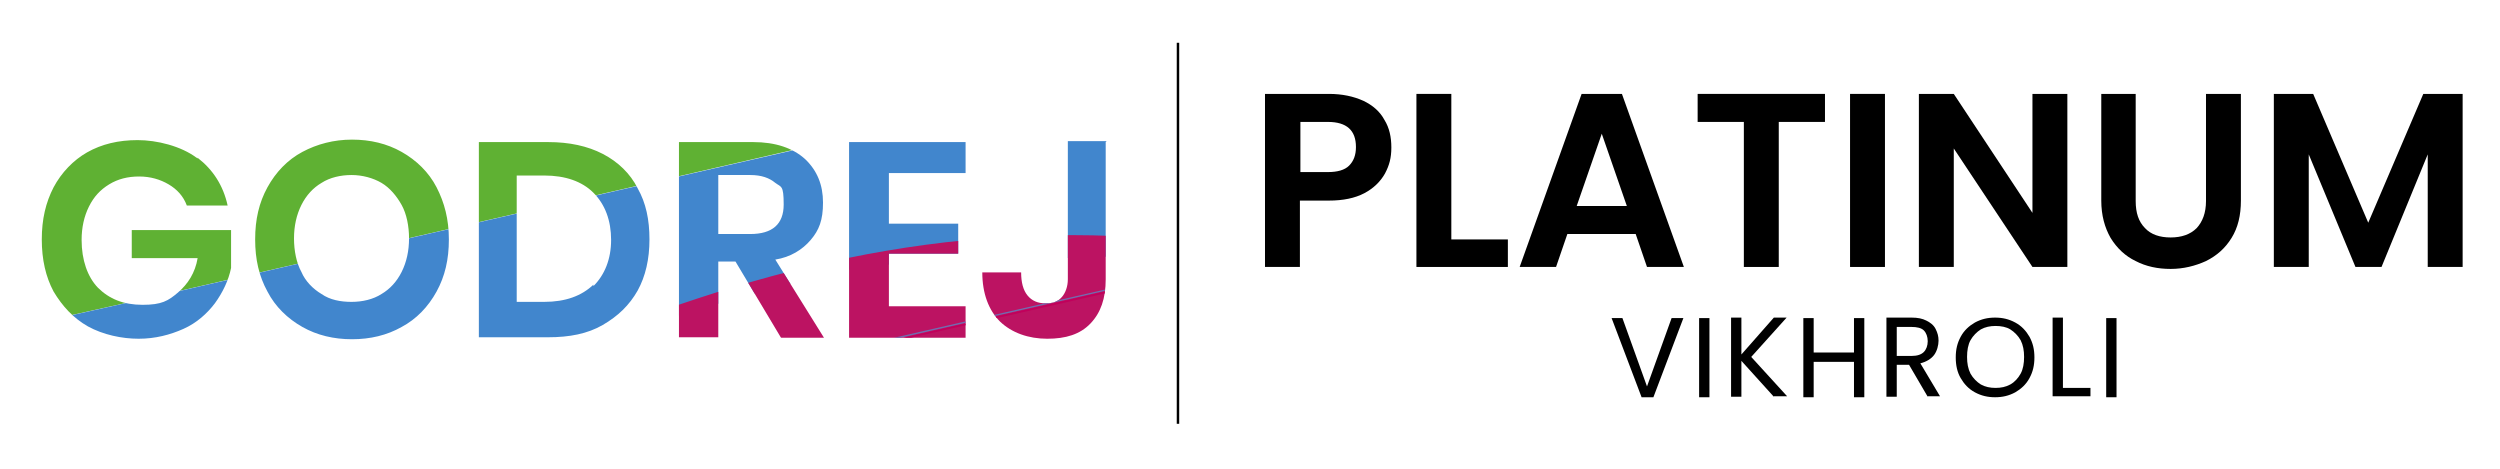
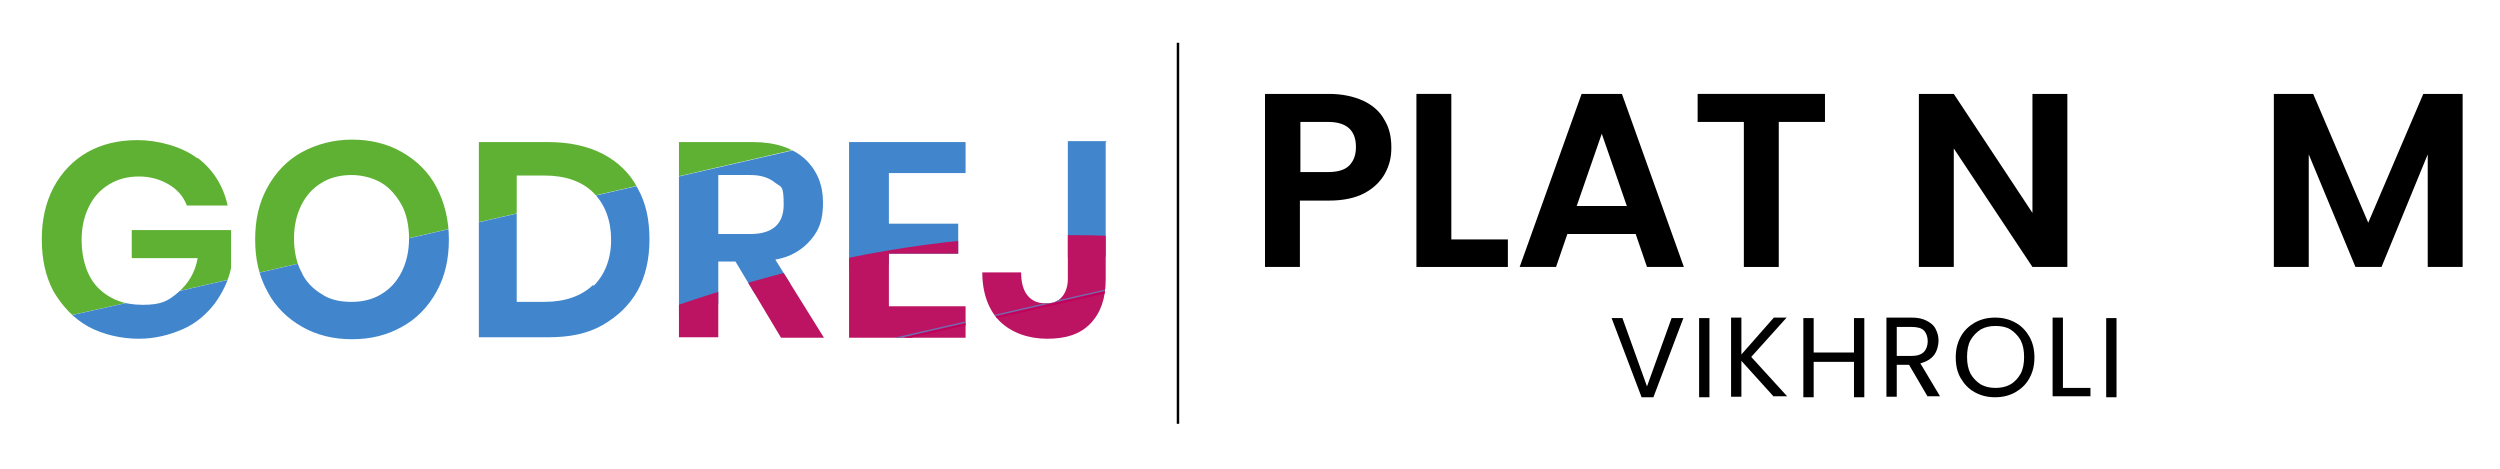
<svg xmlns="http://www.w3.org/2000/svg" version="1.1" viewBox="0 0 508.5 95.3">
  <defs>
    <style>
      .cls-1 {
        stroke: #000;
        stroke-miterlimit: 10;
        stroke-width: .5px;
      }

      .cls-1, .cls-2 {
        fill: none;
      }

      .cls-3 {
        fill: #706db0;
      }

      .cls-4 {
        fill: #4186cd;
      }

      .cls-5 {
        fill: #5fb133;
      }

      .cls-6 {
        fill: #bc1362;
      }

      .cls-7 {
        fill: #c1005b;
      }

      .cls-8 {
        clip-path: url(#clippath);
      }
    </style>
    <clipPath id="clippath">
      <path class="cls-2" d="M40.2,32.1c3.1,2.4,5.2,5.6,6.1,9.7h-8.3c-.7-1.9-2-3.3-3.7-4.3s-3.7-1.6-6-1.6-4.3.5-6.1,1.6-3.1,2.5-4.1,4.5c-1,2-1.5,4.3-1.5,6.8,0,4.1,1.2,7.5,3.3,9.7,2.3,2.3,5.2,3.5,9.1,3.5s5.2-.8,7.2-2.5c2-1.7,3.5-4,4-7h-13.4v-5.7h20.2v7.7c-.5,2.5-1.7,5-3.3,7.2-1.6,2.1-3.7,4-6.4,5.2s-5.7,2-9.1,2-7.2-.8-10.3-2.5c-3-1.7-5.2-4.1-7-7.1-1.6-3-2.4-6.5-2.4-10.6s.8-7.5,2.4-10.6c1.6-3,4-5.5,6.8-7.1,3-1.7,6.4-2.5,10.3-2.5s8.8,1.2,12,3.6h.1v.2ZM81.7,30.9c3,1.7,5.5,4.1,7.1,7.2s2.5,6.5,2.5,10.6-.8,7.5-2.5,10.6-4.1,5.6-7.1,7.2c-3,1.7-6.4,2.5-10.1,2.5s-7.1-.8-10.1-2.5c-3-1.7-5.5-4.1-7.1-7.2-1.7-3.1-2.5-6.5-2.5-10.6s.8-7.5,2.5-10.6,4.1-5.6,7.1-7.2,6.4-2.5,10.1-2.5,7.1.8,10.1,2.5ZM65.4,37.2c-1.7,1-3.1,2.5-4.1,4.5s-1.5,4.3-1.5,6.8.5,5,1.5,6.8c.8,1.9,2.4,3.5,4.1,4.5,1.7,1.2,3.9,1.6,6.1,1.6s4.4-.5,6.1-1.6c1.7-1,3.1-2.5,4.1-4.5s1.5-4.3,1.5-6.8-.5-5-1.5-6.8-2.4-3.5-4.1-4.5-3.9-1.6-6.1-1.6-4.4.5-6.1,1.6ZM129.7,59.1c-1.7,3-4,5.2-7.1,7s-6.8,2.5-11.1,2.5h-14.1V28.9h14.1c4.3,0,8,.8,11.1,2.4s5.6,4,7.1,7c1.7,3,2.4,6.4,2.4,10.4s-.8,7.5-2.4,10.4h0ZM120.7,58.2c2.3-2.3,3.6-5.5,3.6-9.4s-1.2-7.2-3.6-9.6c-2.3-2.3-5.7-3.5-10-3.5h-5.6v25.7h5.6c4.3,0,7.6-1.2,10-3.5v.2ZM158.8,68.6l-9.2-15.4h-3.5v15.4h-8V28.9h15.1c4.5,0,8.1,1.2,10.6,3.5,2.4,2.3,3.6,5.2,3.6,8.8s-.8,5.6-2.5,7.6c-1.7,2-4.1,3.5-7.2,4l9.9,15.9h-8.7.1-.1ZM146.1,47.6h6.5c4.5,0,6.8-2,6.8-6s-.5-3.5-1.7-4.4c-1.2-1-2.8-1.6-5.1-1.6h-6.5v12.1h0ZM180.8,35.2v10.3h14.1v6.1h-14.1v10.7h15.6v6.4h-23.7V28.9h23.7v6.3h-15.6ZM224.9,28.9v27.9c0,3.9-1,6.8-3.1,9s-5,3.1-8.8,3.1-7.2-1.2-9.6-3.5c-2.3-2.3-3.6-5.7-3.6-10h7.9c0,2,.4,3.6,1.3,4.7s2.1,1.6,3.7,1.6,2.5-.4,3.3-1.3c.7-.8,1.2-2.1,1.2-3.6v-28.1h8-.1Z" />
    </clipPath>
  </defs>
  <g>
    <g id="Layer_1">
      <line class="cls-1" x1="239.6" y1="8.7" x2="239.6" y2="86.2" />
      <g class="cls-8">
        <g>
          <path class="cls-5" d="M4.3,66.4C1.2,53.3-1.7,40.2-4.9,27.1c-.3-1.2.5-2.4,5.1-2.7,81.9-3.7,117.7-2.1,196.2-20.2,4.5-1,45-34.8,45.3-33.7,2.8,13.1,5.9,26.2,8.8,39.4-3.6.8-7,1.7-10.6,2.4C171,28.4,101.9,44.1,32.9,60c-9.6,2.1-19.1,4.3-28.7,6.4Z" />
          <path class="cls-4" d="M4.3,66.4c9.6-2.1,19.1-4.3,28.7-6.4,69-15.9,138.1-31.6,207-47.5,3.6-.8,7-1.7,10.6-2.4,3.1,13.5,6.3,27.1,9.2,40.6-4.4,1-80.1,2.5-84.6,3.6-77.6,17.6-84.2,35.1-161.8,52.8-3.1-13.5-6.3-27.1-9.2-40.8h.1Z" />
          <path class="cls-6" d="M260.1,51.6c3,12.8-23.4,11.9-20.3,24.7.3,1.3-33.3,14.3-38.8,15.5-78.3,17.8-99.7-4.7-172.2,55.2-5.6,1.3-6,.8-6.3-.3-2.7-13-5.9-25.8-8.7-38.6,82.2-18.8,139.5-75.5,246.3-56.4h-.1.1Z" />
          <path class="cls-7" d="M260.1,51.6c-82.2,18.8-164.2,37.5-246.3,56.4v-.4c74.4-17,149.1-34.1,223.5-51.2,3.1-.7,6.5-1.2,9.2-2.4,4.4-1,9-2.1,13.4-3.1,0,.3,0,.5.1.8h0Z" />
          <path class="cls-3" d="M246.4,53.9c-2.7,1.3-6.1,1.7-9.2,2.4-74.4,17.1-149.1,34.1-223.5,51.2v-.4c77.6-17.6,155.3-35.5,232.9-53.2h-.1Z" />
        </g>
      </g>
      <g>
        <path d="M281.7,35.3c-.9,1.6-2.3,3-4.2,4-1.9,1-4.3,1.5-7.2,1.5h-5.9v13.5h-7.1V19.1h13c2.7,0,5,.5,7,1.4,1.9.9,3.4,2.2,4.3,3.9,1,1.6,1.4,3.5,1.4,5.6s-.4,3.6-1.3,5.3ZM274.4,33.7c.9-.9,1.4-2.1,1.4-3.8,0-3.4-1.9-5.1-5.7-5.1h-5.6v10.2h5.6c1.9,0,3.4-.4,4.3-1.3Z" />
        <path d="M295.1,48.7h11.6v5.6h-18.6V19.1h7.1v29.6Z" />
        <path d="M332.8,47.6h-14l-2.3,6.7h-7.4l12.6-35.2h8.2l12.6,35.2h-7.5l-2.3-6.7ZM330.9,41.9l-5.1-14.7-5.1,14.7h10.2Z" />
        <path d="M371.2,19.1v5.7h-9.4v29.5h-7.1v-29.5h-9.4v-5.7h25.8Z" />
-         <path d="M383.4,19.1v35.2h-7.1V19.1h7.1Z" />
        <path d="M420.5,54.3h-7.1l-16-24.1v24.1h-7.1V19.1h7.1l16,24.2v-24.2h7.1v35.2Z" />
-         <path d="M434.4,19.1v21.8c0,2.4.6,4.2,1.9,5.5,1.2,1.3,3,1.9,5.2,1.9s4-.6,5.3-1.9c1.2-1.3,1.9-3.1,1.9-5.5v-21.8h7.1v21.7c0,3-.6,5.5-1.9,7.6-1.3,2.1-3,3.6-5.2,4.7-2.2,1-4.6,1.6-7.2,1.6s-5-.5-7.1-1.6c-2.1-1-3.8-2.6-5.1-4.7-1.2-2.1-1.9-4.6-1.9-7.6v-21.7h7.1Z" />
        <path d="M500.9,19.1v35.2h-7.1v-22.9l-9.4,22.9h-5.3l-9.5-22.9v22.9h-7.1V19.1h8l11.2,26.2,11.2-26.2h8Z" />
      </g>
      <g>
        <path d="M342.4,64.7l-6.1,16.1h-2.4l-6.1-16.1h2.2l5,13.9,5-13.9h2.3,0Z" />
        <path d="M347.7,64.7v16.1h-2.1v-16.1h2.1Z" />
        <path d="M360.8,80.7l-6.6-7.3v7.3h-2.1v-16.1h2.1v7.5l6.6-7.5h2.6l-7.2,8,7.3,8h-2.7Z" />
        <path d="M379.2,64.7v16.1h-2.1v-7.2h-8.2v7.2h-2.1v-16.1h2.1v7h8.2v-7h2.1Z" />
        <path d="M392.1,80.7l-3.8-6.5h-2.5v6.5h-2.1v-16.1h5.1c1.3,0,2.2.2,3,.6s1.5.9,1.9,1.7.6,1.5.6,2.4-.3,2.1-.9,2.9-1.6,1.4-2.8,1.7l4,6.7h-2.5,0ZM385.8,72.4h3c1.2,0,2-.3,2.5-.8s.8-1.3.8-2.2-.3-1.7-.8-2.2-1.4-.7-2.5-.7h-3v6Z" />
        <path d="M401.7,79.8c-1.3-.7-2.2-1.7-2.9-2.9s-1-2.6-1-4.2.3-2.9,1-4.2,1.7-2.2,2.9-2.9c1.3-.7,2.6-1,4.1-1s2.8.3,4.1,1c1.3.7,2.2,1.7,2.9,2.9.7,1.3,1,2.6,1,4.2s-.3,2.9-1,4.2-1.7,2.2-2.9,2.9c-1.3.7-2.6,1-4.1,1s-2.8-.3-4.1-1ZM408.9,78.2c.9-.5,1.6-1.3,2.1-2.2s.7-2.1.7-3.4-.2-2.4-.7-3.4c-.5-.9-1.3-1.7-2.1-2.2s-1.9-.7-3-.7-2.1.2-3,.7c-.8.5-1.6,1.3-2.1,2.2s-.7,2.1-.7,3.4.2,2.4.7,3.4c.5.9,1.3,1.7,2.1,2.2.9.5,1.9.7,3,.7s2.1-.2,3-.7Z" />
        <path d="M419.6,78.9h5.6v1.7h-7.7v-16h2.1v14.3Z" />
        <path d="M430.5,64.7v16.1h-2.1v-16.1h2.1Z" />
      </g>
    </g>
  </g>
</svg>